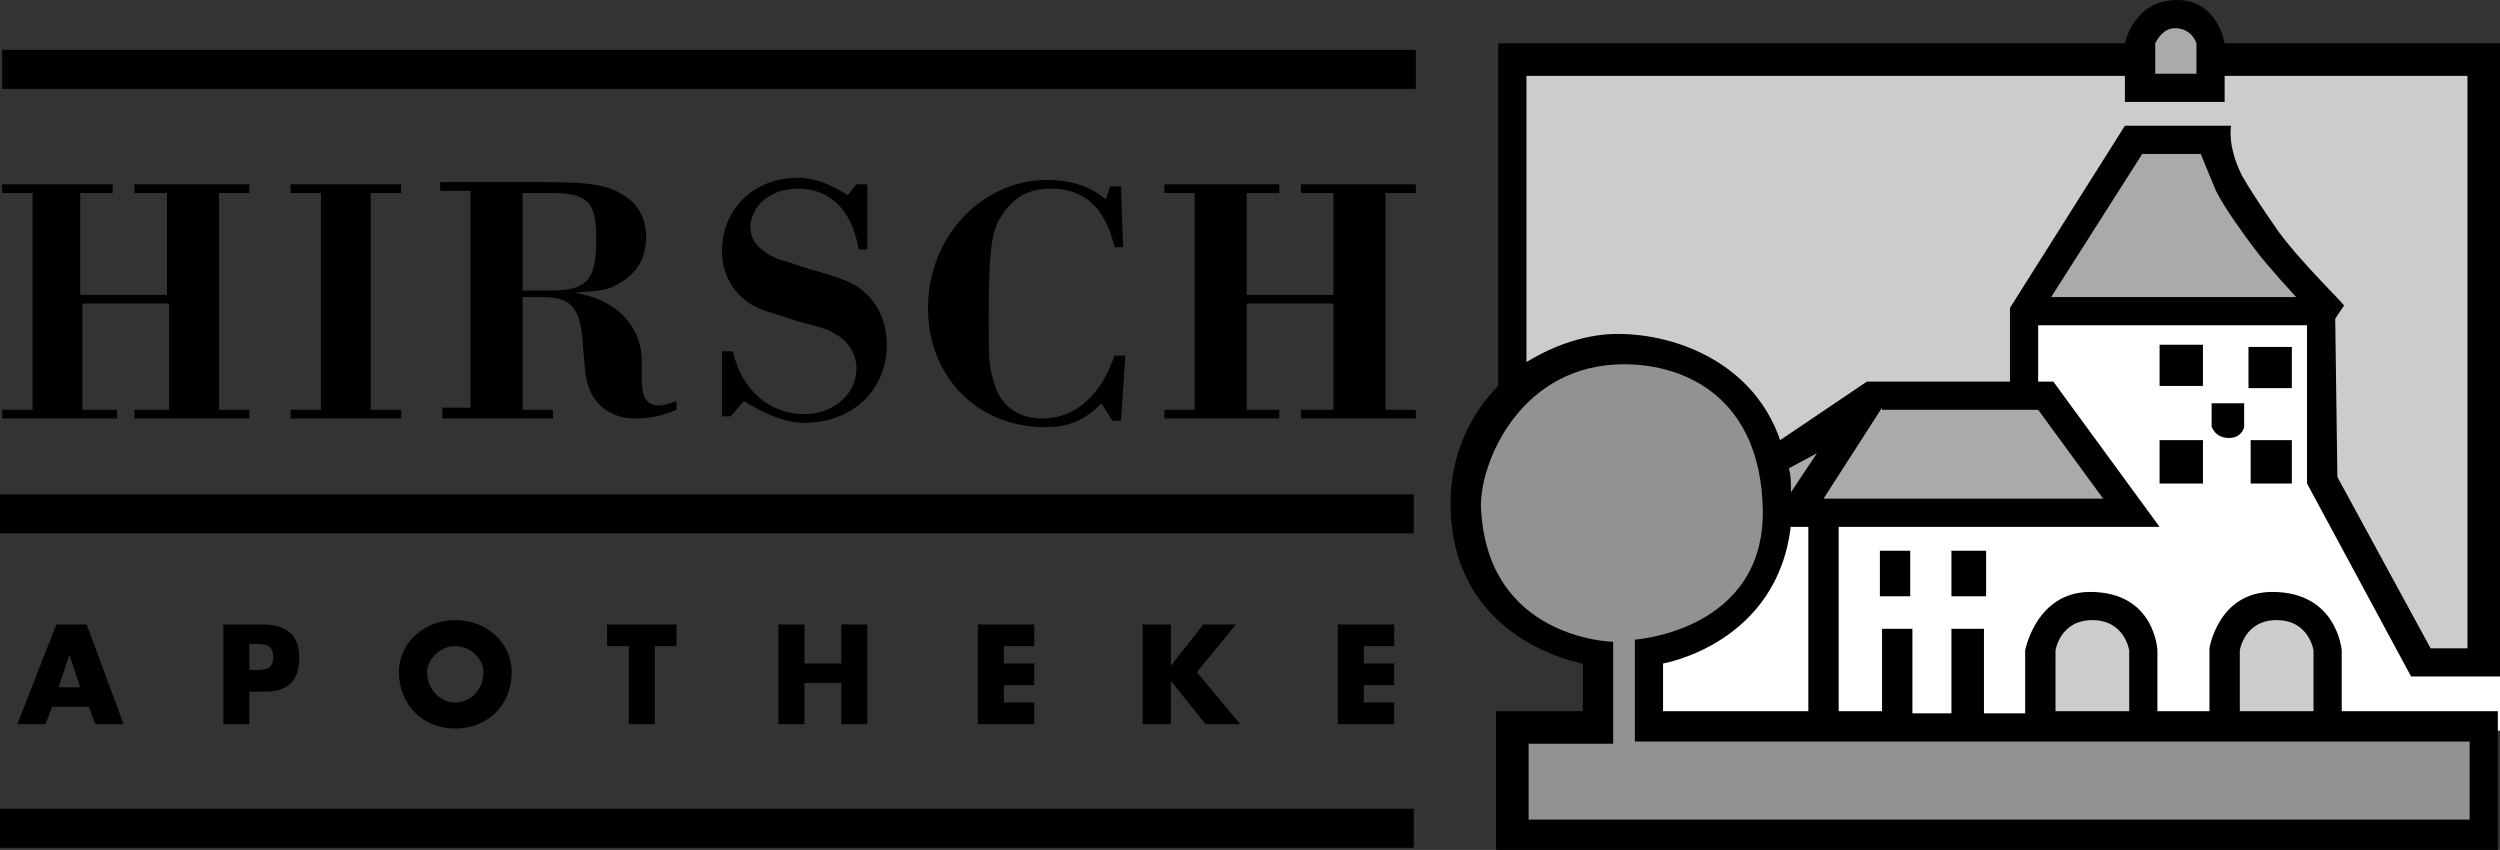
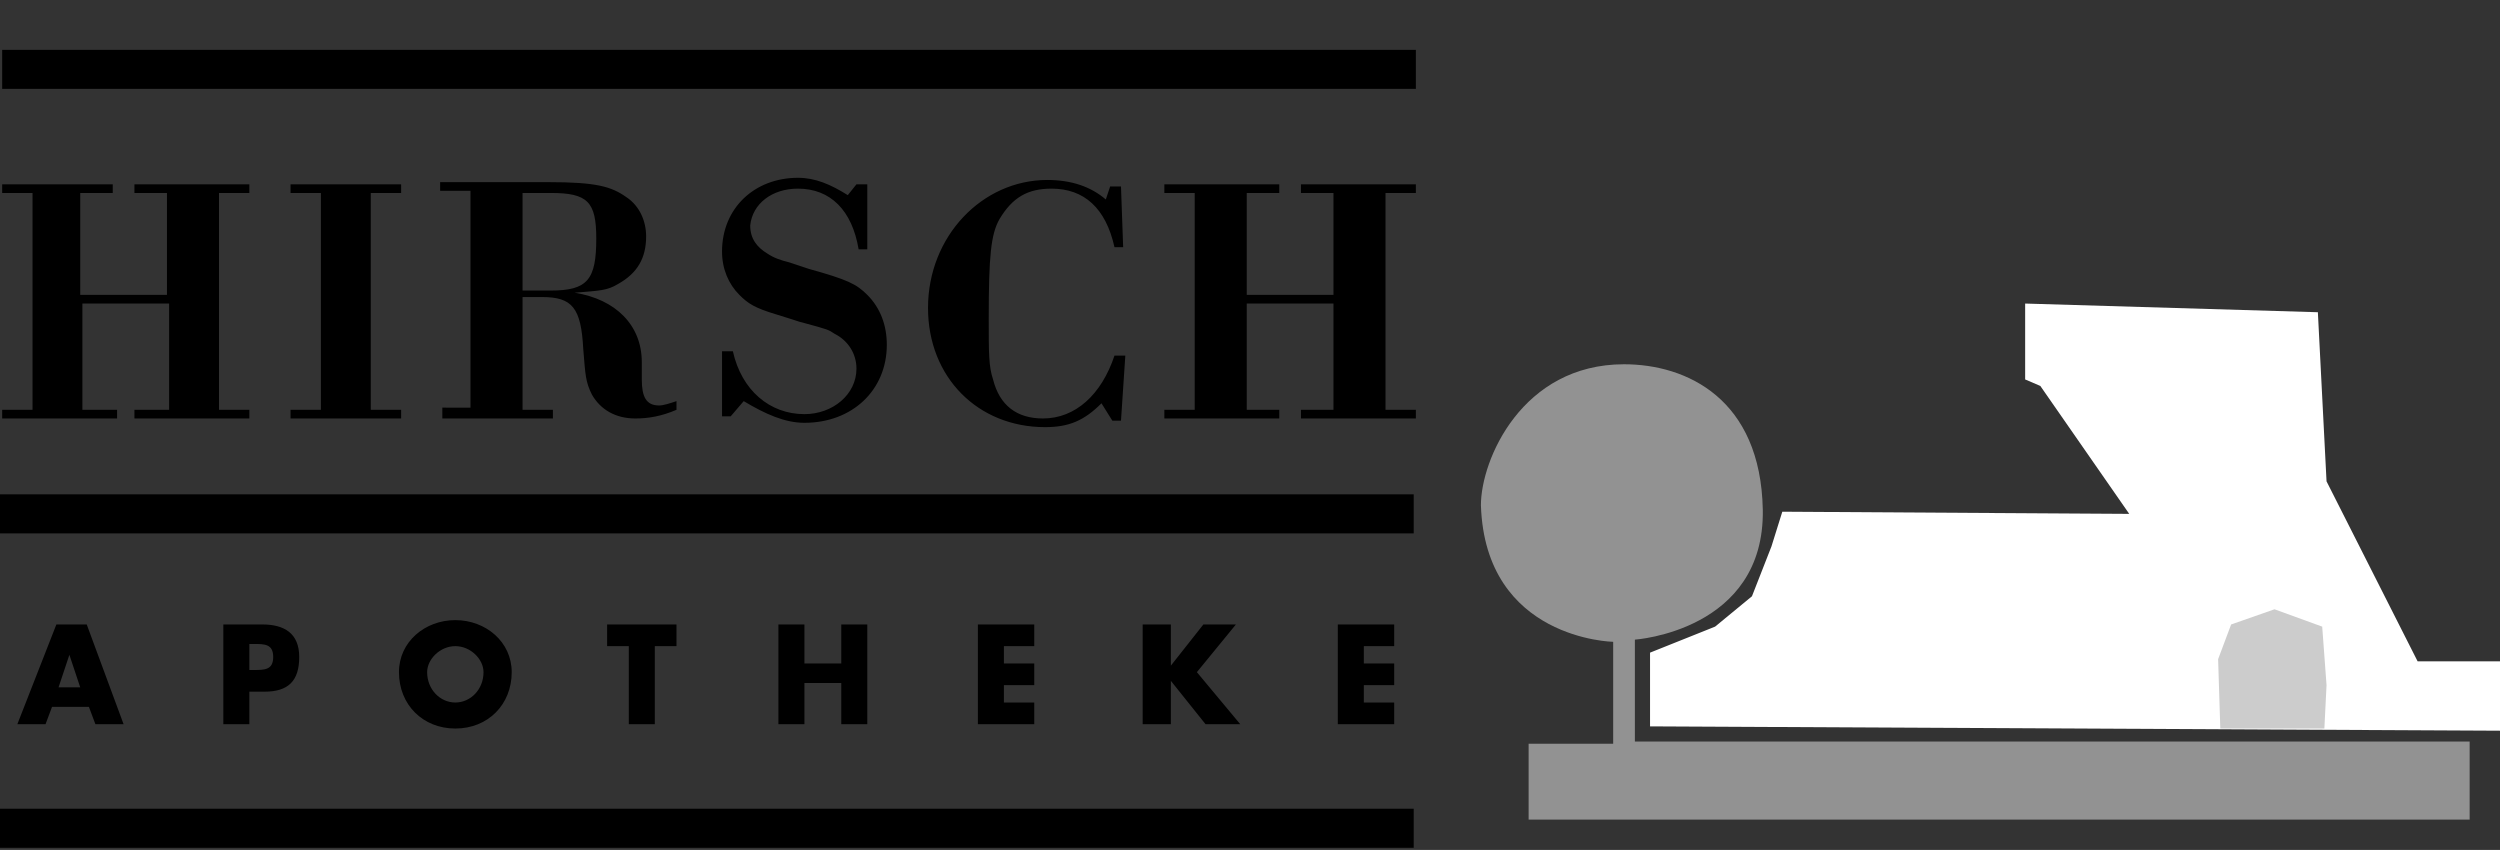
<svg xmlns="http://www.w3.org/2000/svg" version="1.1" id="Ebene_1" x="0px" y="0px" viewBox="0 0 115.3 39.2" style="enable-background:new 0 0 115.3 39.2;" xml:space="preserve">
  <rect x="0" y="0" width="115.3" height="39.2" fill="#333333" stroke="none" />
  <style type="text/css">
	.st0{fill-rule:evenodd;clip-rule:evenodd;fill:#FFFFFF;}
	.st1{fill-rule:evenodd;clip-rule:evenodd;}
	.st2{fill-rule:evenodd;clip-rule:evenodd;fill:#CCCCCC;}
	.st3{fill-rule:evenodd;clip-rule:evenodd;fill:#929292;}
	.st4{fill-rule:evenodd;clip-rule:evenodd;fill:#AAAAAA;}
</style>
  <polygon class="st0" points="76.1,33.5 76.1,30.1 79.1,28.9 80.8,27.5 81.7,25.2 82.2,23.6 98.2,23.7 94.1,17.8 93.4,17.5 93.4,14   106.9,14.4 107.3,22.2 111.5,30.5 115.3,30.5 115.3,33.7 " />
  <path class="st1" d="M5.3,18.9H3.8V14h4v4.9H6.2v0.4h5.3v-0.4h-1.4v-10h1.4V8.5H6.2v0.4h1.5v4.7h-4V8.9h1.5V8.5H0.1v0.4h1.4v10H0.1  v0.4h5.3V18.9z M13.4,18.9v0.4h5.1v-0.4h-1.4v-10h1.4V8.5h-5.1v0.4h1.4v10H13.4z M20.4,18.9v0.4h5.1v-0.4h-1.4v-5.2h0.9  c1.4,0,1.8,0.5,1.9,2.4c0.1,1.2,0.1,1.5,0.4,2.1c0.4,0.7,1.1,1.1,2,1.1c0.6,0,1.2-0.1,1.9-0.4v-0.4c-0.3,0.1-0.6,0.2-0.8,0.2  c-0.6,0-0.8-0.4-0.8-1.2c0-0.2,0-0.3,0-0.5v-0.3c0-1.7-1.2-2.9-3.1-3.2c1.2-0.1,1.5-0.1,2-0.4c0.9-0.5,1.3-1.2,1.3-2.2  c0-0.7-0.3-1.4-0.9-1.8c-0.7-0.5-1.4-0.7-3.6-0.7h-5v0.4h1.4v10H20.4z M24.1,8.9h1.3c1.7,0,2.1,0.4,2.1,2.1c0,1.9-0.4,2.4-2.1,2.4  h-1.3V8.9z M36.8,8.7c1.5,0,2.5,1,2.8,2.8H40V8.5h-0.5L39.1,9c-0.8-0.5-1.5-0.8-2.3-0.8c-2,0-3.5,1.4-3.5,3.4c0,0.8,0.3,1.5,0.8,2  c0.4,0.4,0.7,0.6,1.7,0.9c1.3,0.4,0.9,0.3,1.3,0.4c1.1,0.3,1.1,0.3,1.4,0.5c0.6,0.3,1,0.9,1,1.6c0,1.2-1.1,2.1-2.4,2.1  c-1.6,0-2.9-1.1-3.3-2.9h-0.5v3h0.4l0.6-0.7c1,0.6,1.9,1,2.8,1c2.2,0,3.8-1.5,3.8-3.6c0-0.9-0.3-1.7-0.9-2.3  c-0.5-0.5-0.9-0.7-2.7-1.2l-0.3-0.1l-0.3-0.1l-0.3-0.1c-0.4-0.1-0.7-0.2-1-0.4c-0.5-0.3-0.8-0.7-0.8-1.3C34.7,9.4,35.6,8.7,36.8,8.7  z M48.5,8.7c1.5,0,2.5,0.9,2.9,2.7h0.4l-0.1-2.8h-0.5L51,9.2c-0.7-0.6-1.6-0.9-2.7-0.9c-3,0-5.5,2.6-5.5,5.9c0,3.2,2.3,5.5,5.4,5.5  c1.1,0,1.8-0.3,2.6-1.1l0.5,0.8h0.4l0.2-3h-0.5c-0.6,1.8-1.8,2.9-3.3,2.9c-1.2,0-2-0.6-2.3-1.8c-0.2-0.6-0.2-1.2-0.2-2.8  c0-2.9,0.1-3.9,0.5-4.6C46.7,9.1,47.4,8.7,48.5,8.7z M53.7,18.9v0.4H59v-0.4h-1.5V14h4v4.9h-1.5v0.4h5.3v-0.4h-1.4v-10h1.4V8.5h-5.3  v0.4h1.5v4.7h-4V8.9H59V8.5h-5.3v0.4h1.4v10H53.7z M0.1,2.3v1.8h65.2V2.3H0.1z M0,39.1h65.2v-1.8H0V39.1z M65.2,22.8H0v1.8h65.2  V22.8z M0.8,33.4h1.3l0.3-0.8h1.7l0.3,0.8h1.3l-1.7-4.6H2.6L0.8,33.4z M3.2,30.2L3.2,30.2l0.5,1.5h-1L3.2,30.2z M10.3,28.8v4.6h1.2  v-1.5h0.7c1.1,0,1.6-0.5,1.6-1.6c0-1.1-0.7-1.5-1.7-1.5H10.3z M12.6,30.3c0,0.6-0.4,0.6-0.9,0.6h-0.2v-1.2h0.2  C12.2,29.7,12.6,29.7,12.6,30.3z M18.4,31c0,1.5,1.1,2.6,2.6,2.6c1.5,0,2.6-1.1,2.6-2.6c0-1.4-1.2-2.4-2.6-2.4  C19.6,28.6,18.4,29.6,18.4,31z M22.3,31c0,0.8-0.6,1.4-1.3,1.4s-1.3-0.6-1.3-1.4c0-0.6,0.6-1.2,1.3-1.2S22.3,30.4,22.3,31z   M30.2,33.4v-3.6h1v-1H28v1h1v3.6H30.2z M40,33.4v-4.6h-1.2v1.8h-1.7v-1.8h-1.2v4.6h1.2v-1.9h1.7v1.9H40z M47.7,29.8v-1h-2.6v4.6  h2.6v-1h-1.4v-0.8h1.4v-1h-1.4v-0.8H47.7z M52.7,28.8v4.6H54v-2h0l1.6,2h1.6l-2-2.4l1.8-2.2h-1.5L54,30.7h0v-1.9H52.7z M64.3,29.8  v-1h-2.6v4.6h2.6v-1h-1.4v-0.8h1.4v-1h-1.4v-0.8H64.3z" />
-   <polygon class="st2" points="69.9,2.7 69.8,16.8 70,18 72.3,16.5 75.3,16 78.4,17 80.5,18.8 81.6,21.2 86.6,18.2 93.6,18.2   93.5,14.8 98.7,6.6 102,6.6 104.2,10.7 106.2,13 107.1,14.1 107.3,22.2 111.5,30.5 114.7,30.5 114.8,3 " />
-   <polygon class="st2" points="94.8,28.7 96.8,28 98.9,28.8 99.2,31.5 99,33.5 94.2,33.5 94.1,30.3 " />
  <polygon class="st2" points="102.9,28.8 104.9,28.1 107.1,28.9 107.3,31.6 107.2,33.6 102.4,33.6 102.3,30.4 " />
-   <path class="st1" d="M111.2,31.2h4.1V2h-12.7c0,0-0.3-2-2.2-2C98.4,0,98,2,98,2H69.1v15.8c-1.3,1.3-2.2,3.2-2.2,5.4  c0,6.4,6.1,7.4,6.1,7.4v2.2h-4v6.4h46.2v-6.4H108V30c0,0-0.2-2.7-3.2-2.7c-2.5,0-2.9,2.6-2.9,2.6l0,2.9h-2.4V30c0,0-0.1-2.7-3.1-2.7  c-2.5,0-3,2.7-3,2.7l0,2.9h-1.9v-3.9H90v3.9h-1.8V29h-1.4v3.8h-2v-8.5h14.8l-4.9-6.7h-0.7V15h12.4v7.3L111.2,31.2z M103.3,30  c0,0,0.2-1.4,1.7-1.4c1.5,0,1.7,1.4,1.7,1.4v2.8h-3.4L103.3,30z M94.8,30c0,0,0.2-1.4,1.7-1.4c1.5,0,1.7,1.4,1.7,1.4v2.8h-3.4  L94.8,30z M83.4,32.8h-6.7v-2.2c0,0,5.3-0.9,5.9-6.4l0,0.1h0.8V32.8z M105.1,10.7c-0.7-1-1.3-1.9-1.7-2.6c-0.7-1.4-0.5-2.3-0.5-2.3  H98l-5.3,8.4v3.4h-6.6l-4,2.7l0,0c-1.2-3.5-4.7-4.9-7.5-4.9c-1.4,0-2.9,0.5-4.2,1.3V3.5H98v1.2h4.6V3.5h11.2v26.4h-1.7l-4.3-7.9  l-0.1-7.3l0.4-0.6C108.3,14.2,106.2,12.2,105.1,10.7z M91.6,27.5v-2.1H90v2.1H91.6z M101.6,22.3v-2h-2v2H101.6z M88.1,27.5v-2.1  h-1.4v2.1H88.1z M105.7,22.3v-2h-1.9v2H105.7z M105.7,16h-2v1.9h2V16z M101.6,15.9h-2v1.9h2V15.9z M102.8,20.2  c0.6,0,0.7-0.5,0.7-0.5l0-1.1H102v1.1C102,19.6,102.1,20.2,102.8,20.2z" />
  <path class="st3" d="M113.9,37.7v-3.5H75.4v-4.7c0,0,6-0.4,5.9-6c-0.1-5.1-3.5-6.7-6.4-6.7c-4.7,0-6.6,4.4-6.6,6.5  c0.2,6.2,6.1,6.3,6.1,6.3l0,4.7h-3.9v3.5H113.9z" />
-   <path class="st4" d="M104,11.5c-0.6-0.8-1.4-1.9-1.8-2.7c-0.3-0.7-0.7-1.7-0.7-1.7h-2.7l-4.2,6.6h11.3  C105.9,13.7,104.6,12.3,104,11.5z M86.8,18.8L84.1,23H97l-3-4.1H86.8z M101.3,2c0,0-0.2-0.7-1-0.7c-0.6,0-0.9,0.7-0.9,0.7l0,1.4h1.9  L101.3,2z M82.6,22.7l1.2-1.8l-1.3,0.7C82.6,21.9,82.6,22.3,82.6,22.7z" />
</svg>